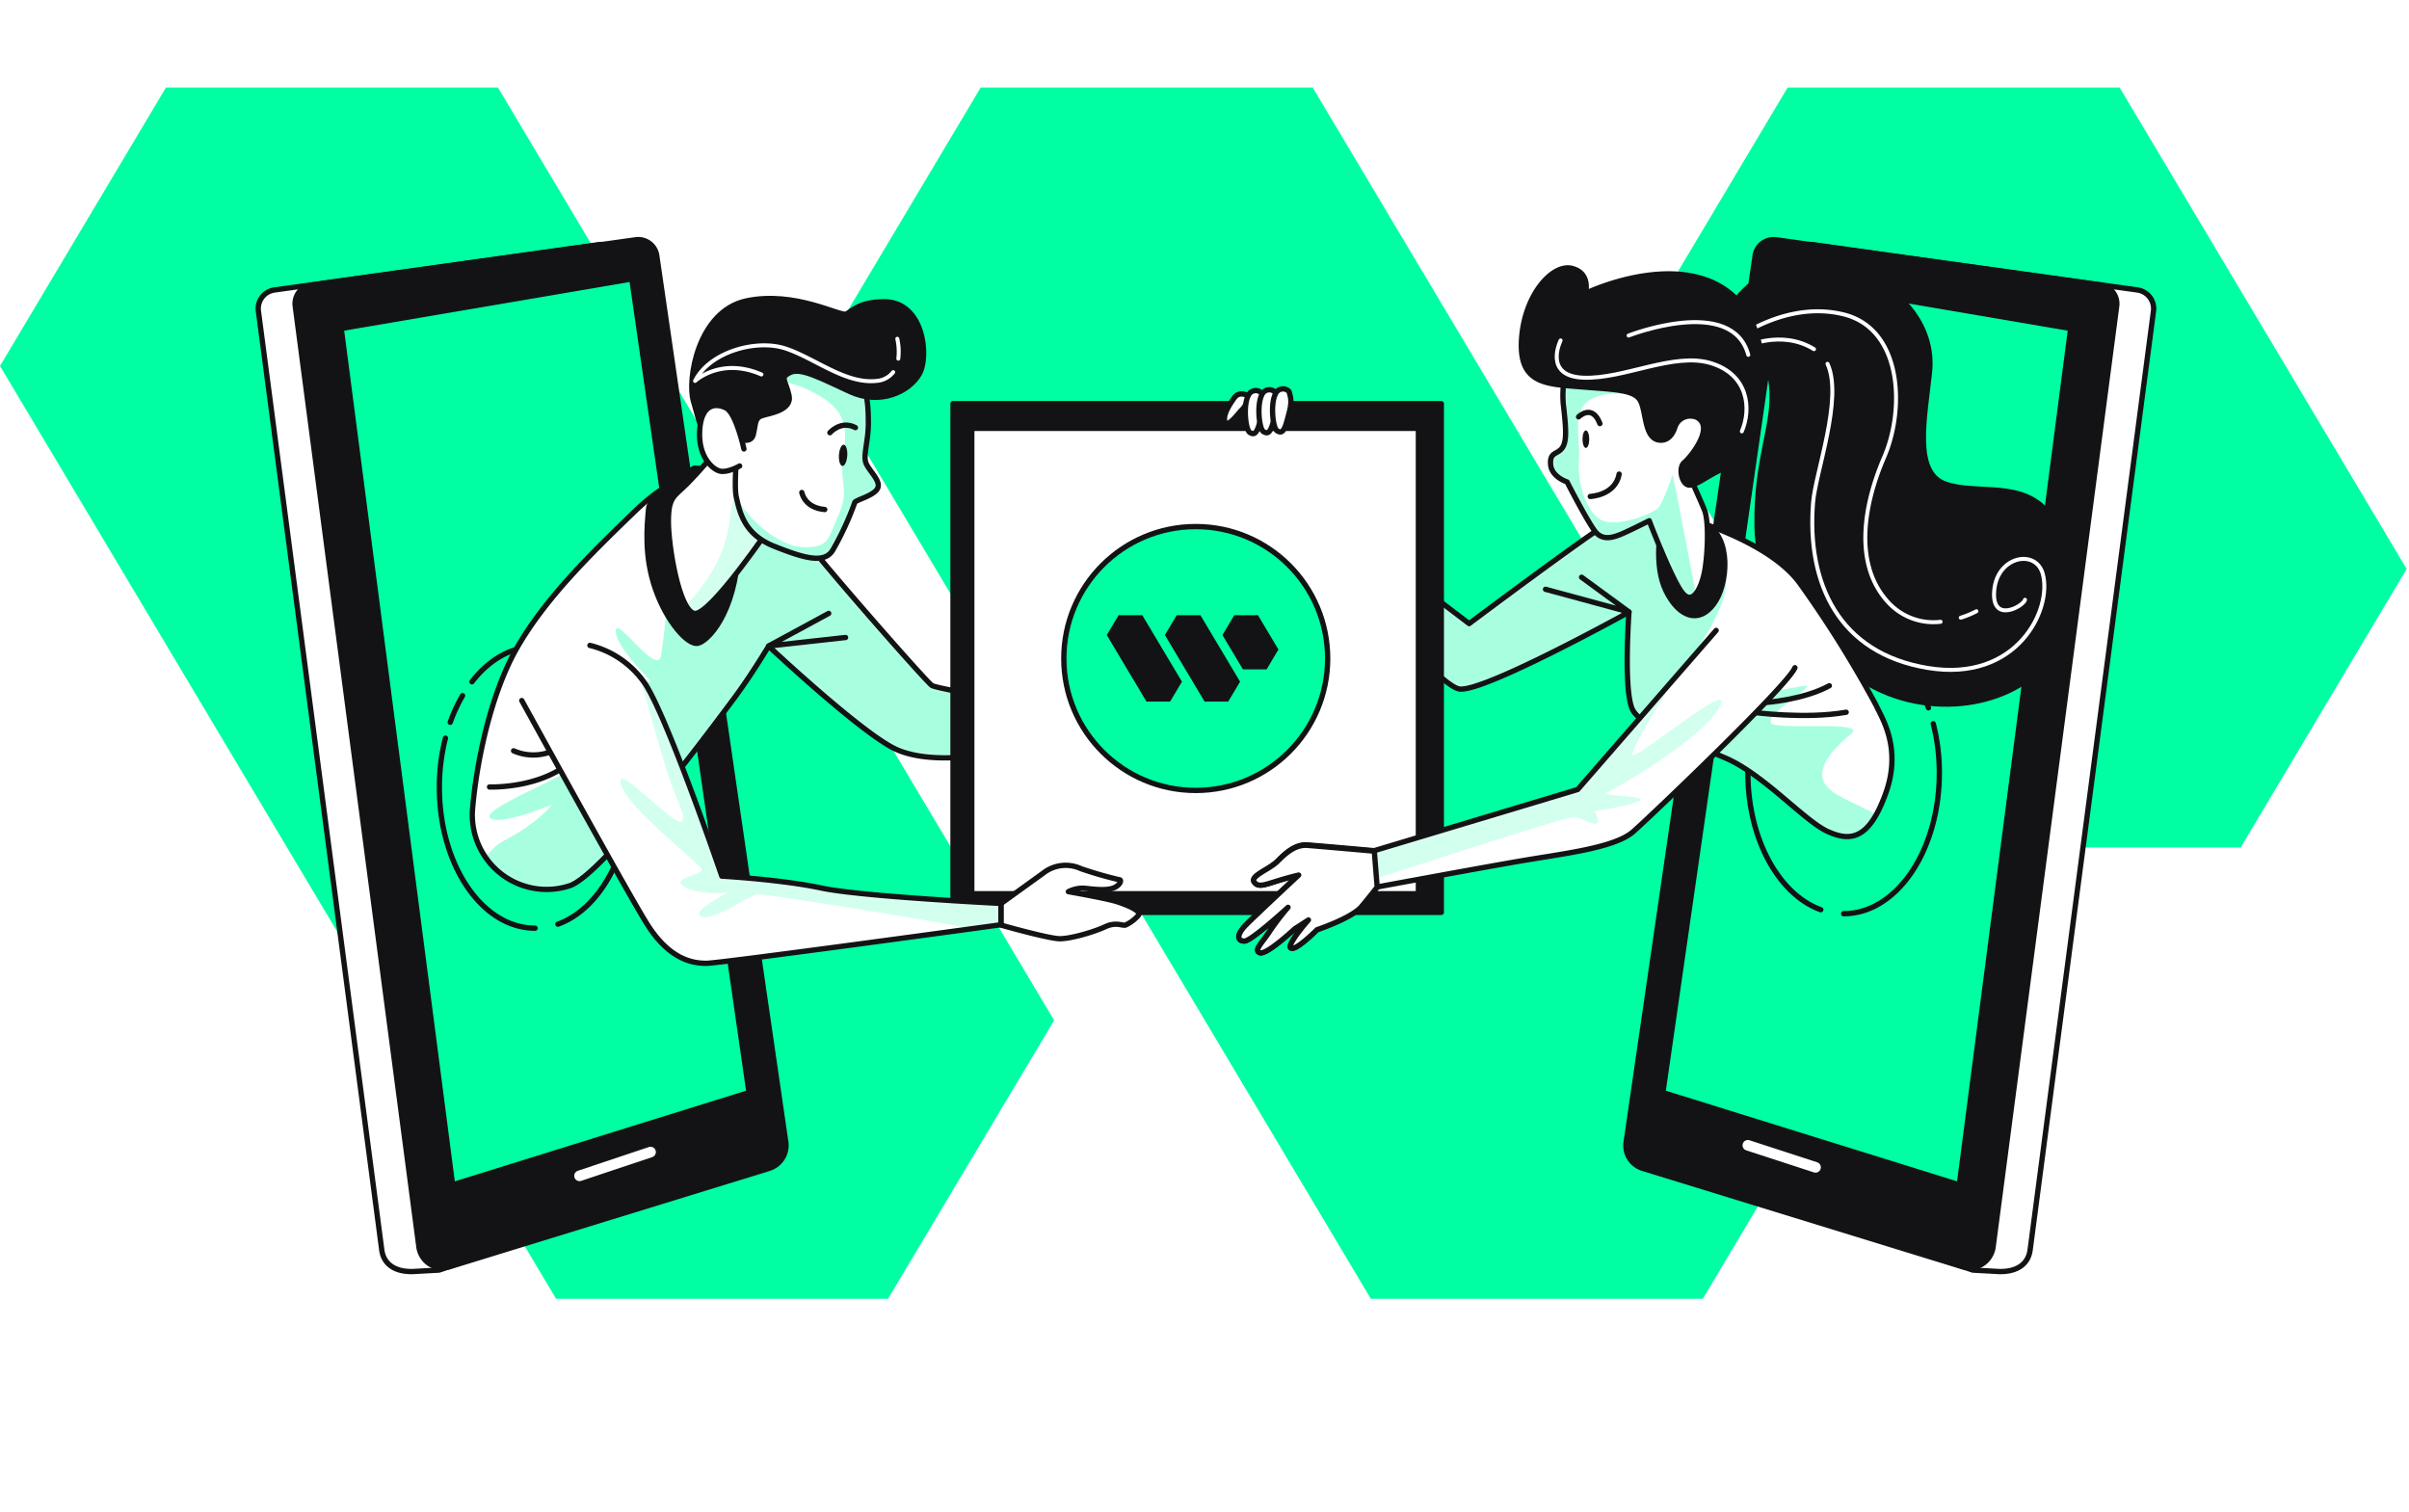
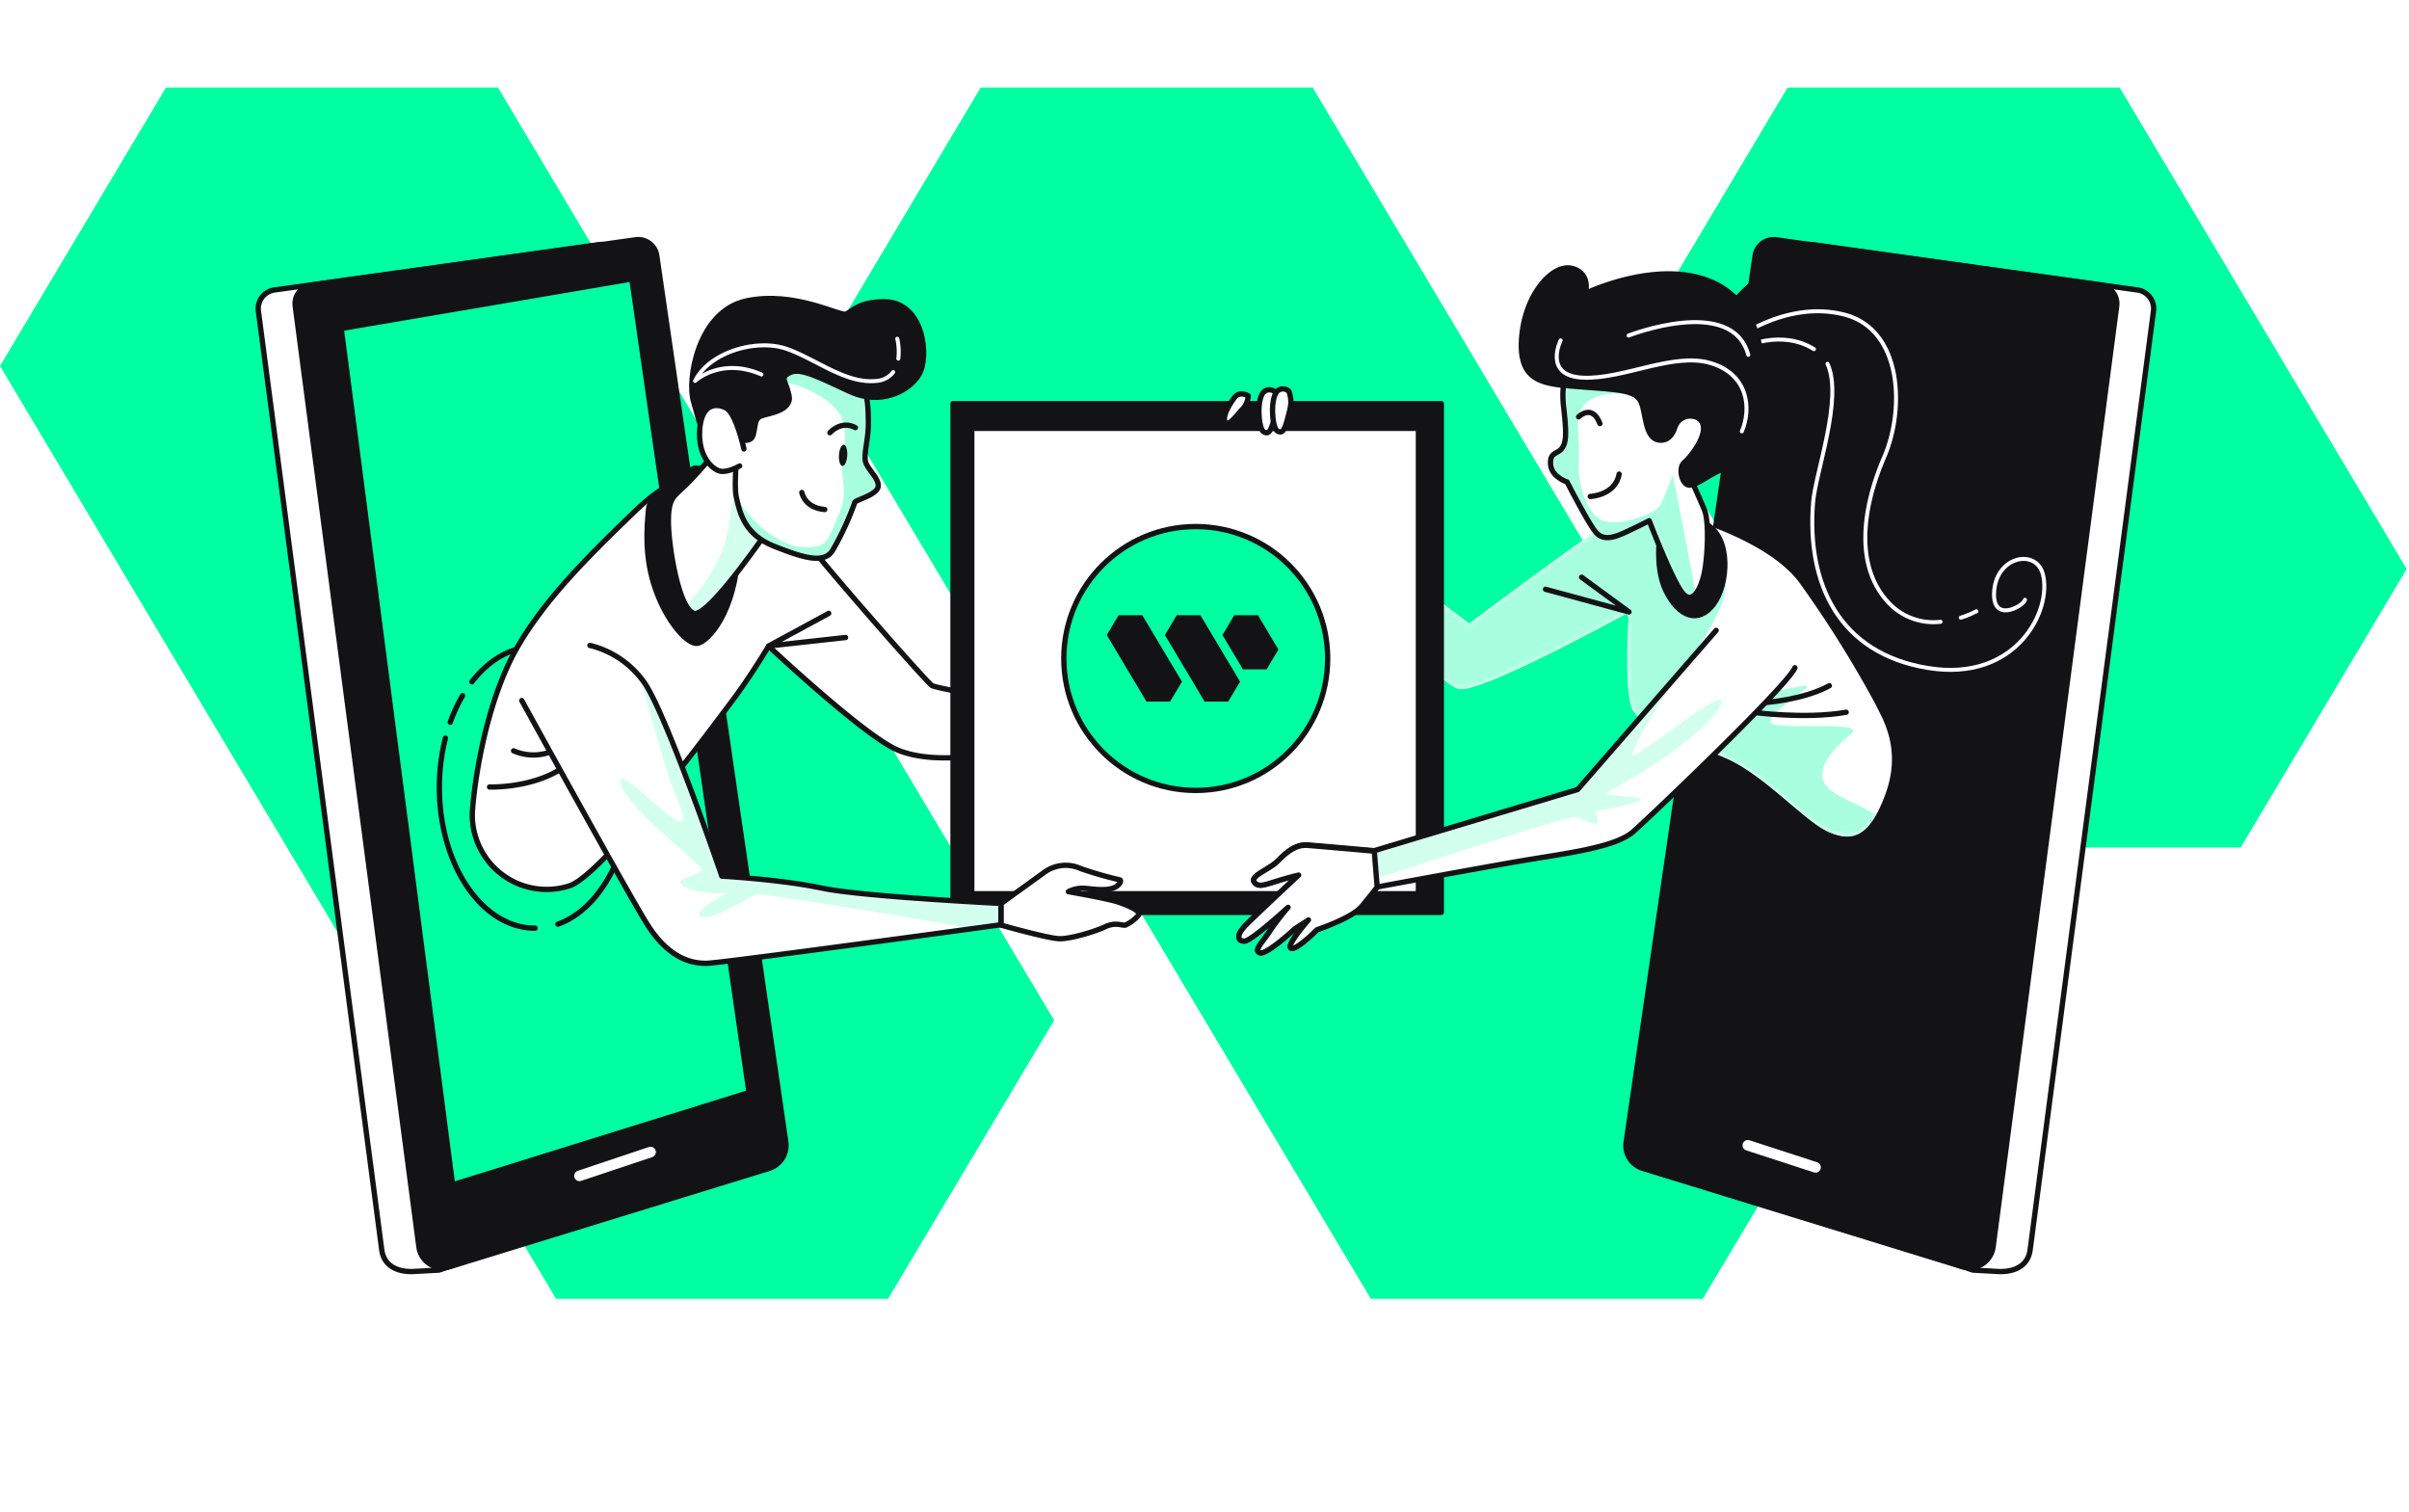
<svg xmlns="http://www.w3.org/2000/svg" width="454" height="285" fill="none">
  <path fill="#00FFA3" d="m93.839 16.488 104.824 175.783-31.303 52.479H104.8L0 68.967l31.28-52.479h62.559Zm359.72 90.728-31.279 52.479h-62.583l-54.078-90.728 31.28-52.479h62.559l54.101 90.728ZM247.385 16.488l104.824 175.783-31.303 52.479h-62.559L153.546 68.967l31.28-52.479h62.559Z" />
  <g filter="url(#a)">
    <path fill="#fff" stroke="#131315" stroke-linecap="round" stroke-linejoin="round" d="m116.839 45.085 24.306 167.043c.327 2.208-56.284 22.571-58.405 23.217l-4.96.272c-3.2.073-5.44-1.272-5.829-4.034L48.696 54.608a3.55 3.55 0 0 1 .693-2.6 3.535 3.535 0 0 1 2.317-1.362l61.161-8.541c.921-.13 1.855.11 2.599.669a3.526 3.526 0 0 1 1.373 2.311Z" />
    <path fill="#131315" stroke="#131315" stroke-linecap="round" stroke-linejoin="round" d="M123.774 44.176 148.09 211.22a4.551 4.551 0 0 1-.664 3.052 4.53 4.53 0 0 1-2.473 1.9l-60.237 18.547a4.524 4.524 0 0 1-5.094-1.905 4.555 4.555 0 0 1-.672-1.812L55.64 53.691a3.54 3.54 0 0 1 .688-2.6 3.525 3.525 0 0 1 2.313-1.363l61.162-8.541a3.522 3.522 0 0 1 2.6.675 3.532 3.532 0 0 1 1.371 2.314Z" />
    <path stroke="#fff" stroke-linecap="round" stroke-linejoin="round" stroke-width="2" d="m109.214 217.58 13.391-4.48" />
    <path fill="#00FFA3" stroke="#131315" stroke-linecap="round" stroke-linejoin="round" d="m119.069 48.565-54.761 9.333L85.297 219.27l55.858-17.383-22.086-153.322Z" />
    <path fill="#fff" stroke="#131315" stroke-linecap="round" stroke-linejoin="round" d="m337.704 45.085-24.307 167.043c-.326 2.208 56.284 22.571 58.406 23.217l4.959.272c3.201.073 5.44-1.272 5.83-4.034l23.255-176.975a3.547 3.547 0 0 0-3.01-3.962l-61.162-8.541a3.51 3.51 0 0 0-2.599.669 3.528 3.528 0 0 0-1.372 2.311Z" />
    <path fill="#131315" stroke="#131315" stroke-linecap="round" stroke-linejoin="round" d="M330.769 44.176 306.462 211.22a4.491 4.491 0 0 0 3.127 4.952l60.265 18.547a4.523 4.523 0 0 0 5.093-1.905 4.56 4.56 0 0 0 .673-1.812l23.291-177.31a3.55 3.55 0 0 0-.693-2.6 3.537 3.537 0 0 0-2.317-1.363l-61.161-8.541a3.522 3.522 0 0 0-2.6.675 3.532 3.532 0 0 0-1.371 2.314Z" />
    <path stroke="#fff" stroke-linecap="round" stroke-linejoin="round" stroke-width="2" d="m329.4 211.828 12.756 4.153" />
-     <path fill="#00FFA3" stroke="#131315" stroke-linecap="round" stroke-linejoin="round" d="m335.474 48.565 54.761 9.333-20.989 161.372-55.858-17.383 22.086-153.322Z" />
    <path stroke="#131315" stroke-linecap="round" stroke-linejoin="round" d="M88.941 124.477c3.174-4.108 7.344-6.597 11.904-6.597 9.973 0 18.033 11.876 18.033 26.515 0 12.467-5.847 22.926-13.735 25.761m-20.291-38.047a29.242 29.242 0 0 1 2.321-5.015m13.672 43.816c-9.972 0-18.042-11.867-18.042-26.515a37.334 37.334 0 0 1 1.143-9.287m275.4-13.358c-3.174-4.107-7.335-6.597-11.895-6.597-9.973 0-18.042 11.877-18.042 26.516 0 12.467 5.856 22.926 13.735 25.761m20.291-38.047a29.317 29.317 0 0 0-2.321-5.016m-13.663 43.817c9.973 0 18.033-11.867 18.033-26.515a37.325 37.325 0 0 0-1.143-9.287" />
    <path fill="#131315" stroke="#131315" stroke-linecap="round" stroke-linejoin="round" d="M326.716 53.109s7.48-10.759 19.565-7.27c12.086 3.49 18.251 11.713 17.344 20.31-.907 8.596-3.11 18.845 2.919 21.044 6.03 2.2 14.969-.908 19.892 6.034s6.936 17.747-.181 26.897c-7.117 9.15-22.82 11.522-34.679 4.389-11.859-7.133-20.264-16.284-20.445-29.45-.181-13.167 3.627-19.219 2.72-26.716-.907-7.496-2.919-8.05-2.919-8.05l-4.216-7.188Z" />
    <path stroke="#fff" stroke-linecap="round" stroke-linejoin="round" stroke-width=".75" d="M344.413 64.558c2.983 6.497-2.284 20.545-2.719 26.152-1.224 15.275 4.877 28.414 21.641 31.168 16.764 2.753 23.482-11.004 21.65-17.729-1.296-4.752-8.54-3.362-9.148 3.063-.607 6.424 5.495 3.053 5.794 1.817m-52.757-47.66s6.772-3.39 12.992.427" />
    <path stroke="#fff" stroke-linecap="round" stroke-linejoin="round" stroke-width=".75" d="M369.527 112.4a16.98 16.98 0 0 0 2.947-1.217m-45.731-51.032s9.756-7.642 20.735-4.898c10.979 2.745 11.578 17.729 7.616 26.897-3.962 9.169-5.794 20.473.906 27.506a11.55 11.55 0 0 0 9.719 3.517" />
    <path fill="#fff" d="M316.308 93.209s-8.214-1.463-12.231.736c-4.016 2.199-27.199 19.573-27.199 19.573l-19.719-14.975v9.695s13.69 16.466 17.706 17.565c4.017 1.1 32.132-14.457 32.132-14.457s-1.098 15.193.734 18.483c1.831 3.289 10.58 5.97 17.697 9.123 7.118 3.153 14.597 11.704 18.985 13.721 4.389 2.017 7.843 1.463 10.953-7.133 3.109-8.596-.735-14.276-1.814-16.656a210.101 210.101 0 0 0-14.424-23.072c-6.211-8.396-22.82-12.603-22.82-12.603Z" />
    <mask id="b" width="100" height="62" x="257" y="92" maskUnits="userSpaceOnUse" style="mask-type:luminance">
      <path fill="#fff" d="M316.308 93.209s-8.214-1.463-12.231.736c-4.016 2.199-27.199 19.573-27.199 19.573l-19.719-14.975v9.695s13.69 16.466 17.706 17.565c4.017 1.1 32.132-14.457 32.132-14.457s-1.098 15.193.734 18.483c1.831 3.289 10.58 5.97 17.697 9.123 7.118 3.153 14.597 11.704 18.985 13.721 4.389 2.017 7.843 1.463 10.953-7.133 3.109-8.596-.735-14.276-1.814-16.656a210.101 210.101 0 0 0-14.424-23.072c-6.211-8.396-22.82-12.603-22.82-12.603Z" />
    </mask>
    <g mask="url(#b)">
      <path fill="#A7FFDF" d="M344.241 144.168c-2.611-3.199 1.451-7.27 4.633-9.887 3.182-2.617-14.207-.581-15.077-2.035-.871-1.454 3.771-4.062 6.346-6.361 2.575-2.299-7.661 2.544-13.599-.909-5.939-3.453-9.574-2.326-9.574-2.326s6.346-8.723 7.833-13.948-.907-6.106-.907-6.106l-1.704-7.488c-3.427-1.272-5.93-1.908-5.93-1.908s-8.214-1.463-12.23.736c-4.017 2.199-27.199 19.573-27.199 19.573l-19.674-14.966v9.695s13.69 16.466 17.706 17.565c4.017 1.1 32.132-14.457 32.132-14.457s-1.098 15.193.734 18.483c1.831 3.289 10.58 5.97 17.697 9.123 7.118 3.153 14.597 11.704 18.985 13.721 3.563 1.635 6.519 1.572 9.166-3.135-2.828-1.772-7.679-3.335-9.338-5.37Z" />
    </g>
-     <path stroke="#131315" stroke-linecap="round" stroke-linejoin="round" d="M316.308 93.209s-8.214-1.463-12.231.736c-4.016 2.199-27.199 19.573-27.199 19.573l-19.719-14.975v9.695s13.69 16.466 17.706 17.565c4.017 1.1 32.132-14.457 32.132-14.457s-1.098 15.193.734 18.483c1.831 3.289 10.58 5.97 17.697 9.123 7.118 3.153 14.597 11.704 18.985 13.721 4.389 2.017 7.843 1.463 10.953-7.133 3.109-8.596-.735-14.276-1.814-16.656a210.101 210.101 0 0 0-14.424-23.072c-6.211-8.396-22.82-12.603-22.82-12.603Z" />
    <path stroke="#131315" stroke-linecap="round" stroke-linejoin="round" d="M332.518 128.402s7.253-.454 12.24-3.18m-14.506 4.997s9.973 1.363 17.679 0m-49.865-25.443 8.931 6.543-15.731-4.271" />
    <path fill="#131315" stroke="#131315" stroke-linecap="round" stroke-linejoin="round" d="M313.08 95.017s-1.541 7.415.907 12.367c2.448 4.953 6.174 6.188 8.948 2.472 2.774-3.717 3.4-12.676-1.541-15.148-4.941-2.471-7.389-.936-8.314.31Z" />
    <path fill="#fff" d="M132.659 85.749s-4.488-1.609-12.992 6.588c-8.504 8.196-16.836 16.401-22.13 25.561-5.296 9.159-7.861 22.662-8.505 30.895a14.05 14.05 0 0 0 1.24 6.594 14.03 14.03 0 0 0 4.15 5.264 13.988 13.988 0 0 0 12.797 2.308c6.347-1.863 27.526-30.568 30.898-35.066 3.373-4.498 6.737-10.132 6.737-10.132s17.643 16.556 24.053 19.455c6.41 2.899 16.528.963 16.528.963l.48-10.904s-9.465-1.608-10.272-2.09c-.807-.481-14.434-15.911-21.487-24.434-7.054-8.524-11.868-13.821-15.413-15.112a7.667 7.667 0 0 0-6.084.11Z" />
    <mask id="c" width="97" height="79" x="89" y="85" maskUnits="userSpaceOnUse" style="mask-type:luminance">
      <path fill="#fff" d="M132.659 85.749s-4.488-1.609-12.992 6.588c-8.504 8.196-16.836 16.401-22.13 25.561-5.296 9.159-7.861 22.662-8.505 30.895a14.05 14.05 0 0 0 1.24 6.594 14.03 14.03 0 0 0 4.15 5.264 13.988 13.988 0 0 0 12.797 2.308c6.347-1.863 27.526-30.568 30.898-35.066 3.373-4.498 6.737-10.132 6.737-10.132s17.643 16.556 24.053 19.455c6.41 2.899 16.528.963 16.528.963l.48-10.904s-9.465-1.608-10.272-2.09c-.807-.481-14.434-15.911-21.487-24.434-7.054-8.524-11.868-13.821-15.413-15.112a7.667 7.667 0 0 0-6.084.11Z" />
    </mask>
    <g mask="url(#c)">
-       <path fill="#A7FFDF" d="M154.156 100.696c-5.123-6.188-9.067-10.668-12.186-13.157-.226 0-.444.054-.67.1-9.837 1.817-15.413 19.464-15.413 19.464a126.18 126.18 0 0 1-1.333 12.539c-.798 3.735-8.513-7.733-8.513-4.798 0 2.936 5.594 8.26 6.346 9.333.753 1.072-2.402-.8-3.998-1.336s-6.12 13.339-7.716 16.002c-1.595 2.662-19.692 9.332-18.359 11.204 1.333 1.872 11.741-2.436 11.741-2.436s-2.666 3.463-8.785 6.661a10.289 10.289 0 0 0-3.709 3.271 13.805 13.805 0 0 0 6.94 5.289c2.823.965 5.882.987 8.718.063 6.347-1.862 27.526-30.568 30.898-35.066 3.373-4.497 6.737-10.131 6.737-10.131s17.643 16.556 24.053 19.455c6.41 2.898 16.528.963 16.528.963l.48-10.904s-9.465-1.609-10.272-2.09c-.807-.482-14.434-15.902-21.487-24.426Z" />
-     </g>
+       </g>
    <path stroke="#131315" stroke-linecap="round" stroke-linejoin="round" d="M132.659 85.749s-4.488-1.609-12.992 6.588c-8.504 8.196-16.836 16.401-22.13 25.561-5.296 9.159-7.861 22.662-8.505 30.895a14.05 14.05 0 0 0 1.24 6.594 14.03 14.03 0 0 0 4.15 5.264 13.988 13.988 0 0 0 12.797 2.308c6.347-1.863 27.526-30.568 30.898-35.066 3.373-4.498 6.737-10.132 6.737-10.132s17.643 16.556 24.053 19.455c6.41 2.899 16.528.963 16.528.963l.48-10.904s-9.465-1.608-10.272-2.09c-.807-.481-14.434-15.911-21.487-24.434-7.054-8.524-11.868-13.821-15.413-15.112a7.667 7.667 0 0 0-6.084.11Z" />
    <path stroke="#131315" stroke-linecap="round" stroke-linejoin="round" d="M96.793 137.489a9.282 9.282 0 0 0 4.652.736 9.287 9.287 0 0 0 4.414-1.645m-13.599 7.724s11.786.454 17.226-6.815m46.691-25.898-11.323 6.143 14.497-1.599" />
    <path fill="#131315" stroke="#131315" stroke-linecap="round" stroke-linejoin="round" d="M130.846 84.222s-8.314 4.325-8.622 7.715c-.308 3.389-.843 8.941 1.315 15.111 2.157 6.17 6.074 10.495 7.924 10.186 1.849-.309 7.08-5.552 7.688-17.583.607-12.03-3.074-15.429-8.305-15.429Zm140.783-12.158h-92.024v95.866h92.024V72.064Z" />
    <path fill="#fff" stroke="#131315" stroke-linecap="round" stroke-linejoin="round" d="M267.312 76.727H183.14v87.687h84.172V76.727Z" />
    <path fill="#00FFA3" stroke="#131315" stroke-linecap="round" stroke-linejoin="round" d="M225.349 144.955c13.732 0 24.863-11.132 24.863-24.863s-11.131-24.863-24.863-24.863c-13.731 0-24.862 11.132-24.862 24.863s11.131 24.863 24.862 24.863Z" />
    <path fill="#fff" stroke="#131315" stroke-linecap="round" stroke-linejoin="round" d="M235.227 70.583s-1.605-.963-2.566.327c-.961 1.29-2.248 3.371-1.813 4.543.435 1.172 2.085-.963 3.055-2.09a3.971 3.971 0 0 0 1.324-2.78Z" />
-     <path fill="#fff" stroke="#131315" stroke-linecap="round" stroke-linejoin="round" d="M237.793 70.101a1.543 1.543 0 0 0-1.416-.47 1.54 1.54 0 0 0-1.15.952c-.961 1.935-.48 6.433.317 6.915.798.481 1.288.318 1.932-2.09.643-2.408.961-3.371.317-5.307Z" />
    <path fill="#fff" stroke="#131315" stroke-linecap="round" stroke-linejoin="round" d="M240.359 69.947a1.54 1.54 0 0 0-2.566.481c-.961 1.927-.481 6.425.317 6.906.798.482 1.288.327 1.931-2.09.644-2.417.961-3.371.318-5.297Z" />
    <path fill="#fff" stroke="#131315" stroke-linecap="round" stroke-linejoin="round" d="M242.924 69.783a1.537 1.537 0 0 0-2.565.482c-.961 1.926-.481 6.433.326 6.915.807.481 1.278.318 1.922-2.09.644-2.408.961-3.38.317-5.307Z" />
    <path stroke="#131315" stroke-linecap="round" stroke-linejoin="round" d="m248.219 171.146 3.291-2.608" />
    <path fill="#fff" d="M135.225 80.76s-3.364 4.025-5.775 6.433c-2.412 2.408-3.482 2.408-3.482 7.07 0 4.661 1.977 16.692 4.869 17.328 2.892.637 14.706-16.846 14.706-16.846l-4.171-16.075s-4.524-.118-6.147 2.09Z" />
    <mask id="d" width="21" height="34" x="125" y="78" maskUnits="userSpaceOnUse" style="mask-type:luminance">
      <path fill="#fff" d="M135.225 80.76s-3.364 4.025-5.775 6.433c-2.412 2.408-3.482 2.408-3.482 7.07 0 4.661 1.977 16.692 4.869 17.328 2.892.637 14.706-16.846 14.706-16.846l-4.171-16.075s-4.524-.118-6.147 2.09Z" />
    </mask>
    <g mask="url(#d)">
      <path fill="#A7FFDF" d="M137.582 94c-1.006 7.033-4.134 11.467-8.268 16.192.296.631.826 1.12 1.478 1.363 2.883.645 14.705-16.847 14.705-16.847l-2.81-10.804-2.212-1.863A55.079 55.079 0 0 0 137.582 94Z" />
      <path fill="#fff" d="M137.582 94c-1.006 7.033-4.134 11.467-8.268 16.192.296.631.826 1.12 1.478 1.363 2.883.645 14.705-16.847 14.705-16.847l-2.81-10.804-2.212-1.863A55.079 55.079 0 0 0 137.582 94Z" opacity=".5" />
    </g>
    <path stroke="#131315" stroke-linecap="round" stroke-linejoin="round" d="M135.225 80.76s-3.364 4.025-5.775 6.433c-2.412 2.408-3.482 2.408-3.482 7.07 0 4.661 1.977 16.692 4.869 17.328 2.892.637 14.706-16.846 14.706-16.846l-4.171-16.075s-4.524-.118-6.147 2.09Z" />
    <path fill="#fff" d="M162.742 68.865c.761 1.918.906 4.135.906 6.915 0 3.217-.97 5.943-.48 7.397.489 1.454 2.883 3.371 2.239 4.816-.644 1.445-4.325 2.254-4.325 2.726a55.54 55.54 0 0 1-4.17 9.005c-1.605 2.572-5.44 1.445-11.07-.809-5.63-2.253-6.419-6.424-7.063-9.16-.644-2.734.49-12.375.807-19.29.172-3.635.907-6.297 4.533-7.924a15.129 15.129 0 0 1 14.506 1.454 10.53 10.53 0 0 1 4.117 4.87Z" />
    <mask id="e" width="28" height="41" x="138" y="61" maskUnits="userSpaceOnUse" style="mask-type:luminance">
      <path fill="#fff" d="M162.742 68.865c.761 1.918.906 4.135.906 6.915 0 3.217-.97 5.943-.48 7.397.489 1.454 2.883 3.371 2.239 4.816-.644 1.445-4.325 2.254-4.325 2.726a55.54 55.54 0 0 1-4.17 9.005c-1.605 2.572-5.44 1.445-11.07-.809-5.63-2.253-6.419-6.424-7.063-9.16-.644-2.734.49-12.375.807-19.29.172-3.635.907-6.297 4.533-7.924a15.129 15.129 0 0 1 14.506 1.454 10.53 10.53 0 0 1 4.117 4.87Z" />
    </mask>
    <g mask="url(#e)">
      <path fill="#A7FFDF" d="M163.621 75.826c0-2.78-.118-4.998-.907-6.915a10.52 10.52 0 0 0-4.188-4.898 15.477 15.477 0 0 0-11.506-2.39l.671 6.288a22.537 22.537 0 0 1 7.979 3.471c3.726 2.663 4.034 5.67 3.218 10.432-.816 4.762 1.306 6.36-.825 11.168-2.13 4.807-1.858 6.133-6.346 6.133-4.488 0-9.311-4.27-11.442-7.196a86.415 86.415 0 0 0-1.432-1.927c.216 1.071.519 2.123.906 3.144l.907 1.754a10.53 10.53 0 0 0 5.168 4.043c5.612 2.254 9.465 3.381 11.07.81a55.63 55.63 0 0 0 4.17-9.006c0-.481 3.681-1.281 4.325-2.726.644-1.445-1.759-3.371-2.239-4.816-.481-1.445.471-4.198.471-7.37Z" />
    </g>
    <path stroke="#131315" stroke-linecap="round" stroke-linejoin="round" d="M162.742 68.865c.761 1.918.906 4.135.906 6.915 0 3.217-.97 5.943-.48 7.397.489 1.454 2.883 3.371 2.239 4.816-.644 1.445-4.325 2.254-4.325 2.726a55.54 55.54 0 0 1-4.17 9.005c-1.605 2.572-5.44 1.445-11.07-.809-5.63-2.253-6.419-6.424-7.063-9.16-.644-2.734.49-12.375.807-19.29.172-3.635.907-6.297 4.533-7.924a15.129 15.129 0 0 1 14.506 1.454 10.53 10.53 0 0 1 4.117 4.87Z" />
    <path fill="#131315" d="M159.677 81.86c-.072 1.099-.48 1.98-.906 1.953-.427-.027-.735-.909-.662-2.053.072-1.145.471-1.981.906-1.954.435.027.726.945.662 2.053Z" />
    <path stroke="#131315" stroke-linecap="round" stroke-linejoin="round" d="M151.109 88.802s.481 2.89 4.325 3.216m.961-14.475s2.085-2.408 4.814-.963" />
    <path fill="#131315" stroke="#131315" stroke-linecap="round" stroke-linejoin="round" d="M138.915 78.552s2.566 1.281 3.046-.645c.481-1.927.236-3.053 1.524-3.535 1.287-.482 5.856-.963 5.213-3.862-.644-2.899-1.814-3.353.226-4.316 2.04-.963 5.721 1.063 11.333 3.635 5.612 2.571 11.061 0 12.983-3.335 1.922-3.335.807-13.63-6.573-13.63-4.877 0-6.065 1.817-7.189 2.317-1.125.5-9.665-4.417-18.804-2.481-9.139 1.935-11.224 14.939-9.973 18.955 1.251 4.016 2.285 11.677 8.214 6.897Z" />
    <path stroke="#fff" stroke-linecap="round" stroke-linejoin="round" stroke-width=".75" d="M168.326 66.13a4.332 4.332 0 0 1-3.182 1.654c-5.793.618-11.587-4.28-17.081-6.106-5.494-1.827-14.325.608-17.072 6.106 0 0 4.878-4.543 12.503-1.218m25.612-6.724c.273 1.229.337 2.494.191 3.744" />
    <path fill="#fff" d="M140.203 80.605s-1.451-6.751-3.373-7.723c-1.922-.973-4.651-.8-4.968 4.18-.318 4.98 2.402 7.396 3.844 7.723 1.441.328 3.69-.972 3.69-.972" />
    <path stroke="#131315" stroke-linecap="round" stroke-linejoin="round" d="M140.203 80.605s-1.451-6.751-3.373-7.723c-1.922-.973-4.651-.8-4.968 4.18-.318 4.98 2.402 7.396 3.844 7.723 1.441.328 3.69-.972 3.69-.972" />
    <path fill="#fff" stroke="#131315" stroke-linecap="round" stroke-linejoin="round" d="m188.635 166.285 8.024-5.788a6.835 6.835 0 0 1 7.053-.8 73.143 73.143 0 0 0 7.254 2.09c.48 0 .163 1.118-1.279 1.599-1.441.482-3.69.164-5.295 0a5.898 5.898 0 0 0-3.046.645s7.38 1.291 9.302 1.936c1.922.645 4.651 1.763 3.853 2.571a7.082 7.082 0 0 1-2.402 1.791c-.644.163-1.759-.646-3.844.327-2.086.972-6.419 2.244-8.505 2.244-2.085 0-11.115-2.571-11.115-2.571v-4.044Z" />
    <path fill="#fff" d="M98.334 128.02s19.094 34.73 23.419 41.8c4.324 7.069 8.821 7.714 11.387 7.714 2.566 0 55.495-7.269 55.495-7.269v-4.016s-26.292-1.291-33.836-2.899c-7.543-1.609-18.767-2.245-18.767-2.245s-10.426-30.513-14.597-36.456a17.647 17.647 0 0 0-10.263-7.024" />
    <mask id="f" width="91" height="61" x="98" y="117" maskUnits="userSpaceOnUse" style="mask-type:luminance">
      <path fill="#fff" d="M98.334 128.02s19.094 34.73 23.419 41.8c4.324 7.069 8.821 7.714 11.387 7.714 2.566 0 55.495-7.269 55.495-7.269v-4.016s-26.292-1.291-33.836-2.899c-7.543-1.609-18.767-2.245-18.767-2.245s-10.426-30.513-14.597-36.456a17.647 17.647 0 0 0-10.263-7.024" />
    </mask>
    <g mask="url(#f)">
      <path fill="#A7FFDF" d="M136.032 161.142s-10.426-30.55-14.597-36.493a16.723 16.723 0 0 0-.798-1.045c.907 3.353 3.464 12.431 4.969 17.374 1.858 6.134 4.252 9.332 2.656 9.868-1.596.537-12.765-11.74-11.17-6.933 1.596 4.807 15.168 14.93 15.168 16.002 0 1.072-6.119 1.599-3.2 3.199 2.919 1.599 8.25 1.063 8.25 1.063s-7.452 3.734-5.05 4.543c2.403.809 9.312-4.262 10.644-4.262 1.143 0 29.248 4.335 40.482 6.57l5.249-.718v-4.016s-26.292-1.29-33.836-2.899c-7.543-1.608-18.767-2.253-18.767-2.253Z" />
      <path fill="#fff" d="M136.032 161.142s-10.426-30.55-14.597-36.493a16.723 16.723 0 0 0-.798-1.045c.907 3.353 3.464 12.431 4.969 17.374 1.858 6.134 4.252 9.332 2.656 9.868-1.596.537-12.765-11.74-11.17-6.933 1.596 4.807 15.168 14.93 15.168 16.002 0 1.072-6.119 1.599-3.2 3.199 2.919 1.599 8.25 1.063 8.25 1.063s-7.452 3.734-5.05 4.543c2.403.809 9.312-4.262 10.644-4.262 1.143 0 29.248 4.335 40.482 6.57l5.249-.718v-4.016s-26.292-1.29-33.836-2.899c-7.543-1.608-18.767-2.253-18.767-2.253Z" opacity=".5" />
    </g>
    <path stroke="#131315" stroke-linecap="round" stroke-linejoin="round" d="M98.334 128.02s19.094 34.73 23.419 41.8c4.324 7.069 8.821 7.714 11.387 7.714 2.566 0 55.495-7.269 55.495-7.269v-4.016s-26.292-1.291-33.836-2.899c-7.543-1.609-18.767-2.245-18.767-2.245s-10.426-30.513-14.597-36.456a17.647 17.647 0 0 0-10.263-7.024" />
    <path fill="#fff" d="m323.425 114.799-26.102 29.987-38.333 11.522s-10.227-.909-12.593-1.091c-2.366-.182-4.207 1.645-5.667 3.108-1.459 1.463-5.104 2.726-4.379 3.844.726 1.117 2.013.545 4.379-.182 2.367-.727 4.017-1.1 4.017-1.1s-7.843 7.315-9.855 9.332c-2.013 2.018-1.641 3.108-.363 3.108s8.214-6.361 8.214-6.361a49.815 49.815 0 0 0-3.472 4.544c-1.279 2.008-3.101 3.634-1.814 4.025 1.288.391 6.574-4.543 6.574-4.543l2.556-1.645s-4.197 4.753-3.291 5.307c.907.554 4.932-3.48 4.932-3.48s6.573-2.19 8.396-4.389c1.822-2.199 2.919-3.635 2.919-3.635s20.626-3.835 28.296-5.116c7.67-1.281 16.61-2.381 19.946-5.307 3.337-2.926 29.203-27.623 30.481-30.895" />
    <mask id="g" width="106" height="62" x="233" y="114" maskUnits="userSpaceOnUse" style="mask-type:luminance">
      <path fill="#fff" d="m323.425 114.799-26.102 29.987-38.333 11.522s-10.227-.909-12.593-1.091c-2.366-.182-4.207 1.645-5.667 3.108-1.459 1.463-5.104 2.726-4.379 3.844.726 1.117 2.013.545 4.379-.182 2.367-.727 4.017-1.1 4.017-1.1s-7.843 7.315-9.855 9.332c-2.013 2.018-1.641 3.108-.363 3.108s8.214-6.361 8.214-6.361a49.815 49.815 0 0 0-3.472 4.544c-1.279 2.008-3.101 3.634-1.814 4.025 1.288.391 6.574-4.543 6.574-4.543l2.556-1.645s-4.197 4.753-3.291 5.307c.907.554 4.932-3.48 4.932-3.48s6.573-2.19 8.396-4.389c1.822-2.199 2.919-3.635 2.919-3.635s20.626-3.835 28.296-5.116c7.67-1.281 16.61-2.381 19.946-5.307 3.337-2.926 29.203-27.623 30.481-30.895" />
    </mask>
    <g mask="url(#g)">
      <path fill="#A7FFDF" d="M307.704 138.352c-.952-.191 4.533-9.087 8.495-15.248l-18.876 21.7-38.333 11.522-8.051-.709c.127.836.218 1.336.218 1.336l3.481 6.106s40.019-13.085 41.76-13.085c1.741 0 1.741.582 3.762 1.163 2.022.582.291-2.326.291-2.326a44.862 44.862 0 0 0 8.159-1.745c3.192-1.154-7.543-.908-5.802-1.735 1.741-.827 17.688-9.887 21.17-15.984 3.481-6.097-14.824 9.296-16.274 9.005Z" />
      <path fill="#fff" d="M307.704 138.352c-.952-.191 4.533-9.087 8.495-15.248l-18.876 21.7-38.333 11.522-8.051-.709c.127.836.218 1.336.218 1.336l3.481 6.106s40.019-13.085 41.76-13.085c1.741 0 1.741.582 3.762 1.163 2.022.582.291-2.326.291-2.326a44.862 44.862 0 0 0 8.159-1.745c3.192-1.154-7.543-.908-5.802-1.735 1.741-.827 17.688-9.887 21.17-15.984 3.481-6.097-14.824 9.296-16.274 9.005Z" opacity=".5" />
    </g>
    <path stroke="#131315" stroke-linecap="round" stroke-linejoin="round" d="m323.425 114.799-26.102 29.987-38.333 11.522s-10.227-.909-12.593-1.091c-2.366-.182-4.207 1.645-5.667 3.108-1.459 1.463-5.104 2.726-4.379 3.844.726 1.117 2.013.545 4.379-.182 2.367-.727 4.017-1.1 4.017-1.1s-7.843 7.315-9.855 9.332c-2.013 2.018-1.641 3.108-.363 3.108s8.214-6.361 8.214-6.361a49.815 49.815 0 0 0-3.472 4.544c-1.279 2.008-3.101 3.634-1.814 4.025 1.288.391 6.574-4.543 6.574-4.543l2.556-1.645s-4.197 4.753-3.291 5.307c.907.554 4.932-3.48 4.932-3.48s6.573-2.19 8.396-4.389c1.822-2.199 2.919-3.635 2.919-3.635s20.626-3.835 28.296-5.116c7.67-1.281 16.61-2.381 19.946-5.307 3.337-2.926 29.203-27.623 30.481-30.895" />
    <path fill="#fff" stroke="#131315" stroke-linecap="round" stroke-linejoin="round" d="M240.73 158.343c-1.459 1.463-5.104 2.726-4.379 3.844.726 1.117 2.013.545 4.379-.182 2.367-.727 4.017-1.1 4.017-1.1s-7.843 7.315-9.855 9.333c-2.013 2.017-1.641 3.107-.363 3.107s8.214-6.36 8.214-6.36a49.664 49.664 0 0 0-3.472 4.543c-1.279 2.008-3.101 3.635-1.814 4.025 1.288.391 6.574-4.543 6.574-4.543l2.556-1.645s-4.197 4.753-3.291 5.307c.907.554 4.932-3.48 4.932-3.48s6.573-2.19 8.396-4.389c1.822-2.199 2.919-3.635 2.919-3.635l-.544-6.77s-10.227-.908-12.593-1.09c-2.366-.182-4.216 1.572-5.676 3.035Z" />
    <path fill="#fff" d="M296.226 62.659a19.412 19.412 0 0 0-1.623 9.332c.544 4.753.725 7.133-.182 8.415-.906 1.28-2.375.726-2.194 3.107.182 2.381 3.101 3.299 3.101 3.299s4.017 7.86 5.44 9.505c1.423 1.644 3.472.908 5.113.19 1.641-.718 4.932-2.38 4.932-2.38s4.198 10.976 6.202 13.539c2.004 2.562 3.626-.909 4.207-3.844.58-2.935.906-9.514 0-11.713-.907-2.199-3.473-7.86-3.473-7.86s5.295-.736 8.577-7.869-3.627-16.465-13.69-18.664c-10.064-2.2-15.313 2.38-16.41 4.943Z" />
    <mask id="h" width="36" height="52" x="292" y="57" maskUnits="userSpaceOnUse" style="mask-type:luminance">
      <path fill="#fff" d="M296.226 62.659a19.412 19.412 0 0 0-1.623 9.332c.544 4.753.725 7.133-.182 8.415-.906 1.28-2.375.726-2.194 3.107.182 2.381 3.101 3.299 3.101 3.299s4.017 7.86 5.44 9.505c1.423 1.644 3.472.908 5.113.19 1.641-.718 4.932-2.38 4.932-2.38s4.198 10.976 6.202 13.539c2.004 2.562 3.626-.909 4.207-3.844.58-2.935.906-9.514 0-11.713-.907-2.199-3.473-7.86-3.473-7.86s5.295-.736 8.577-7.869-3.627-16.465-13.69-18.664c-10.064-2.2-15.313 2.38-16.41 4.943Z" />
    </mask>
    <g mask="url(#h)">
      <path fill="#A7FFDF" d="M315.247 85.458s-1.741 4.943-2.611 6.106c-.871 1.163-8.16 4.071-11.025 2.326-2.865-1.744-4.343-6.978-4.053-11.34.291-4.362-1.45-9.296 2.312-11.331 3.763-2.036 10.735-.582 10.735-.582l7.824-3.198-17.398-5.243s-2.512.908-5.494 2.217a18.201 18.201 0 0 0-.907 7.56c.544 4.752.725 7.133-.181 8.414-.907 1.282-2.376.727-2.194 3.108.181 2.38 3.1 3.299 3.1 3.299s4.017 7.86 5.44 9.504c1.424 1.645 3.473.91 5.114.191 1.641-.718 4.932-2.38 4.932-2.38s4.197 10.976 6.201 13.539c.952 1.208 1.813 1.063 2.53.272-1.333-7.424-4.325-22.462-4.325-22.462Z" />
    </g>
    <path stroke="#131315" stroke-linecap="round" stroke-linejoin="round" d="M296.226 62.659a19.412 19.412 0 0 0-1.623 9.332c.544 4.753.725 7.133-.182 8.415-.906 1.28-2.375.726-2.194 3.107.182 2.381 3.101 3.299 3.101 3.299s4.017 7.86 5.44 9.505c1.423 1.644 3.472.908 5.113.19 1.641-.718 4.932-2.38 4.932-2.38s4.198 10.976 6.202 13.539c2.004 2.562 3.626-.909 4.207-3.844.58-2.935.906-9.514 0-11.713-.907-2.199-3.473-7.86-3.473-7.86s5.295-.736 8.577-7.869-3.627-16.465-13.69-18.664c-10.064-2.2-15.313 2.38-16.41 4.943Z" />
-     <path fill="#131315" d="M298.873 80.406c.351 0 .635-.737.635-1.645s-.284-1.645-.635-1.645c-.35 0-.635.737-.635 1.645s.285 1.645.635 1.645Z" />
    <path stroke="#131315" stroke-linecap="round" stroke-linejoin="round" d="M297.504 74.554s2.557-2.563 4.016 1.272m-1.822 13.73s4.742-.19 5.44-4.216" />
    <path fill="#131315" stroke="#131315" stroke-linecap="round" stroke-linejoin="round" d="M319.028 74.436a3.024 3.024 0 0 0-3.382 2.117c-.399 1.19-1.197 2.49-2.811 2.39-2.919-.182-2.556-5.125-3.626-7.324-1.07-2.2-4.751-2.19-11.324-2.726-6.573-.537-11.678-.546-11.134-8.96.544-8.414 5.839-14.275 9.493-13.358 3.654.918 2.538 4.716 2.538 4.716s11.687-5.67 21.542-2.925c9.855 2.744 12.231 12.076 11.868 20.9-.363 8.822-4.751 13.902-7.67 15.183-2.92 1.281-5.114 3.29-6.392 2.926-1.278-.363-1.813-3.298-.725-4.207 1.088-.909 4.397-4.962 3.49-7.342a2.26 2.26 0 0 0-1.867-1.39Z" />
    <path stroke="#fff" stroke-linecap="round" stroke-linejoin="round" stroke-width=".75" d="M294.113 60.151s-3.354 6.715 4.27 7.024c7.625.31 17.072-4.889 24.09-2.726 7.017 2.163 7.625 8.56 5.793 12.84m-21.342-18.056s19.511-7.642 22.557 3.635" />
    <g fill="#131315" clip-path="url(#i)">
      <path d="m215.275 111.929 7.478 12.531-2.233 3.741h-4.463l-7.476-12.531 2.232-3.741h4.462Zm25.661 6.467-2.231 3.741h-4.465l-3.857-6.467 2.231-3.741h4.463l3.859 6.467Zm-14.707-6.467 7.477 12.531-2.233 3.741h-4.462l-7.476-12.531 2.231-3.741h4.463Z" />
    </g>
  </g>
  <defs>
    <clipPath id="i">
      <path fill="#fff" d="M208.581 104.48h32.38v31.223h-32.38z" />
    </clipPath>
    <filter id="a" width="446.209" height="283.466" x="4.167" y=".654" color-interpolation-filters="sRGB" filterUnits="userSpaceOnUse">
      <feFlood flood-opacity="0" result="BackgroundImageFix" />
      <feColorMatrix in="SourceAlpha" result="hardAlpha" values="0 0 0 0 0 0 0 0 0 0 0 0 0 0 0 0 0 0 127 0" />
      <feOffset dy="4" />
      <feGaussianBlur stdDeviation="22" />
      <feComposite in2="hardAlpha" operator="out" />
      <feColorMatrix values="0 0 0 0 0 0 0 0 0 0 0 0 0 0 0 0 0 0 0.65 0" />
      <feBlend in2="BackgroundImageFix" result="effect1_dropShadow_46_22" />
      <feBlend in="SourceGraphic" in2="effect1_dropShadow_46_22" result="shape" />
    </filter>
  </defs>
</svg>